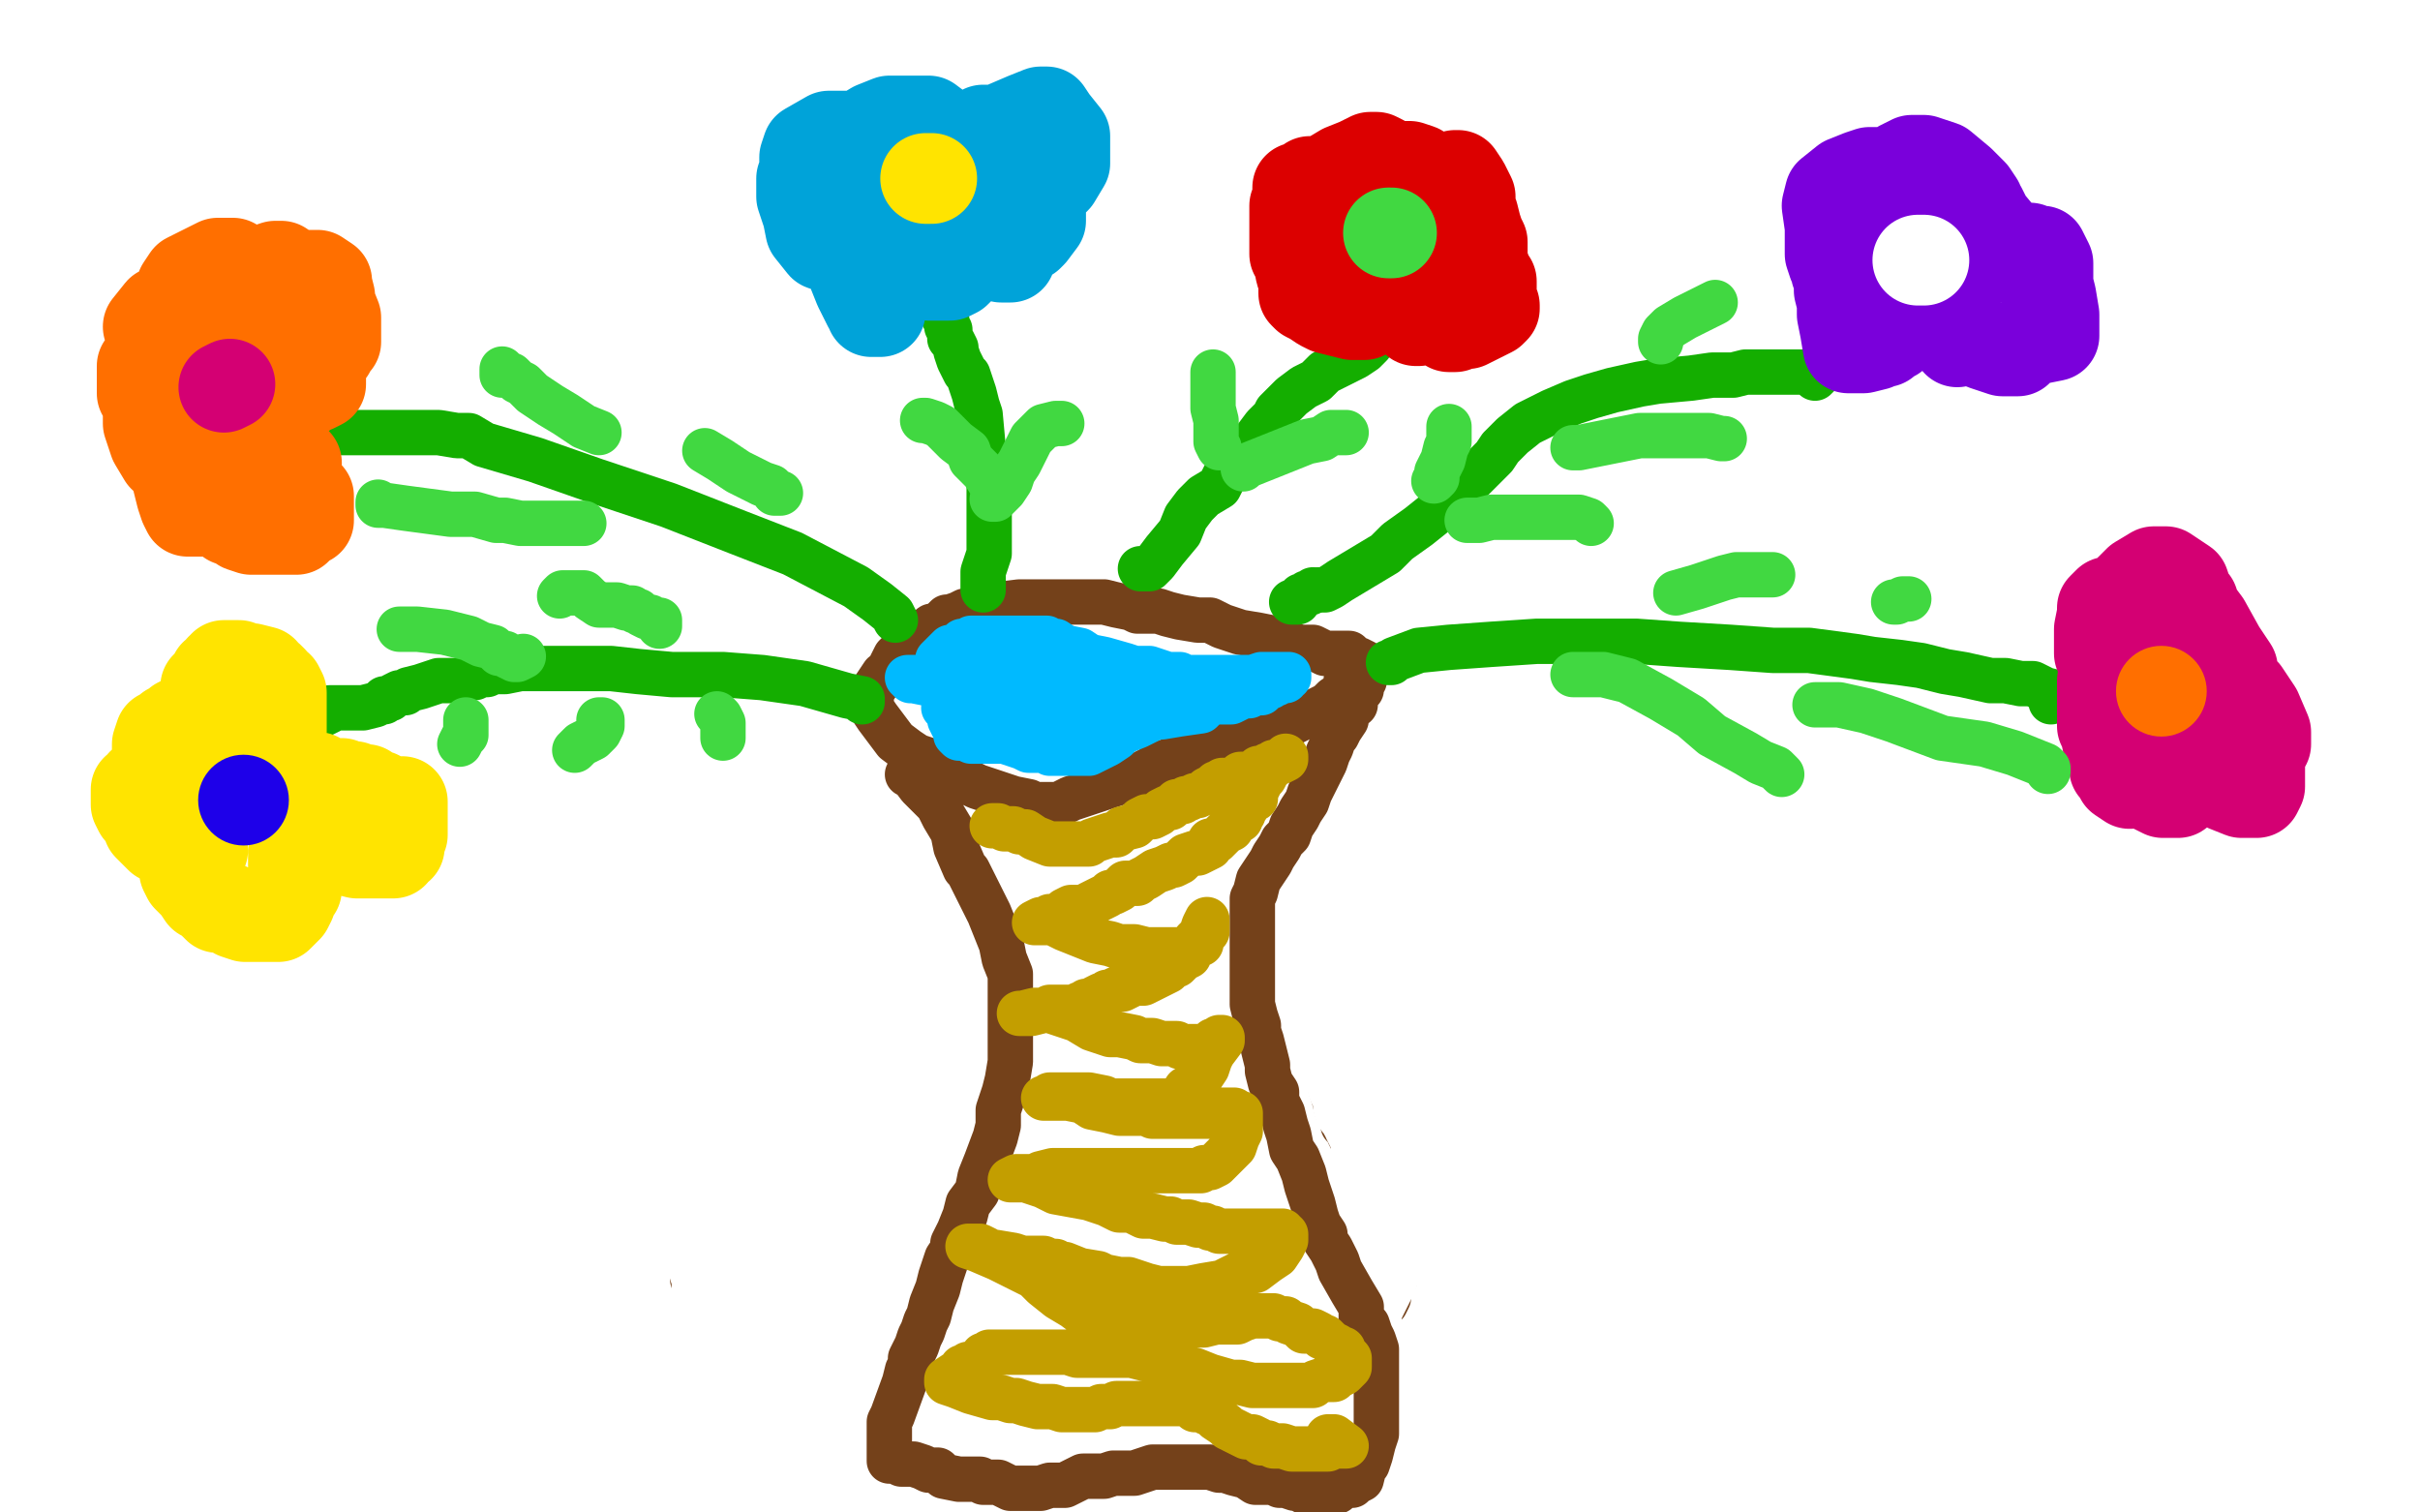
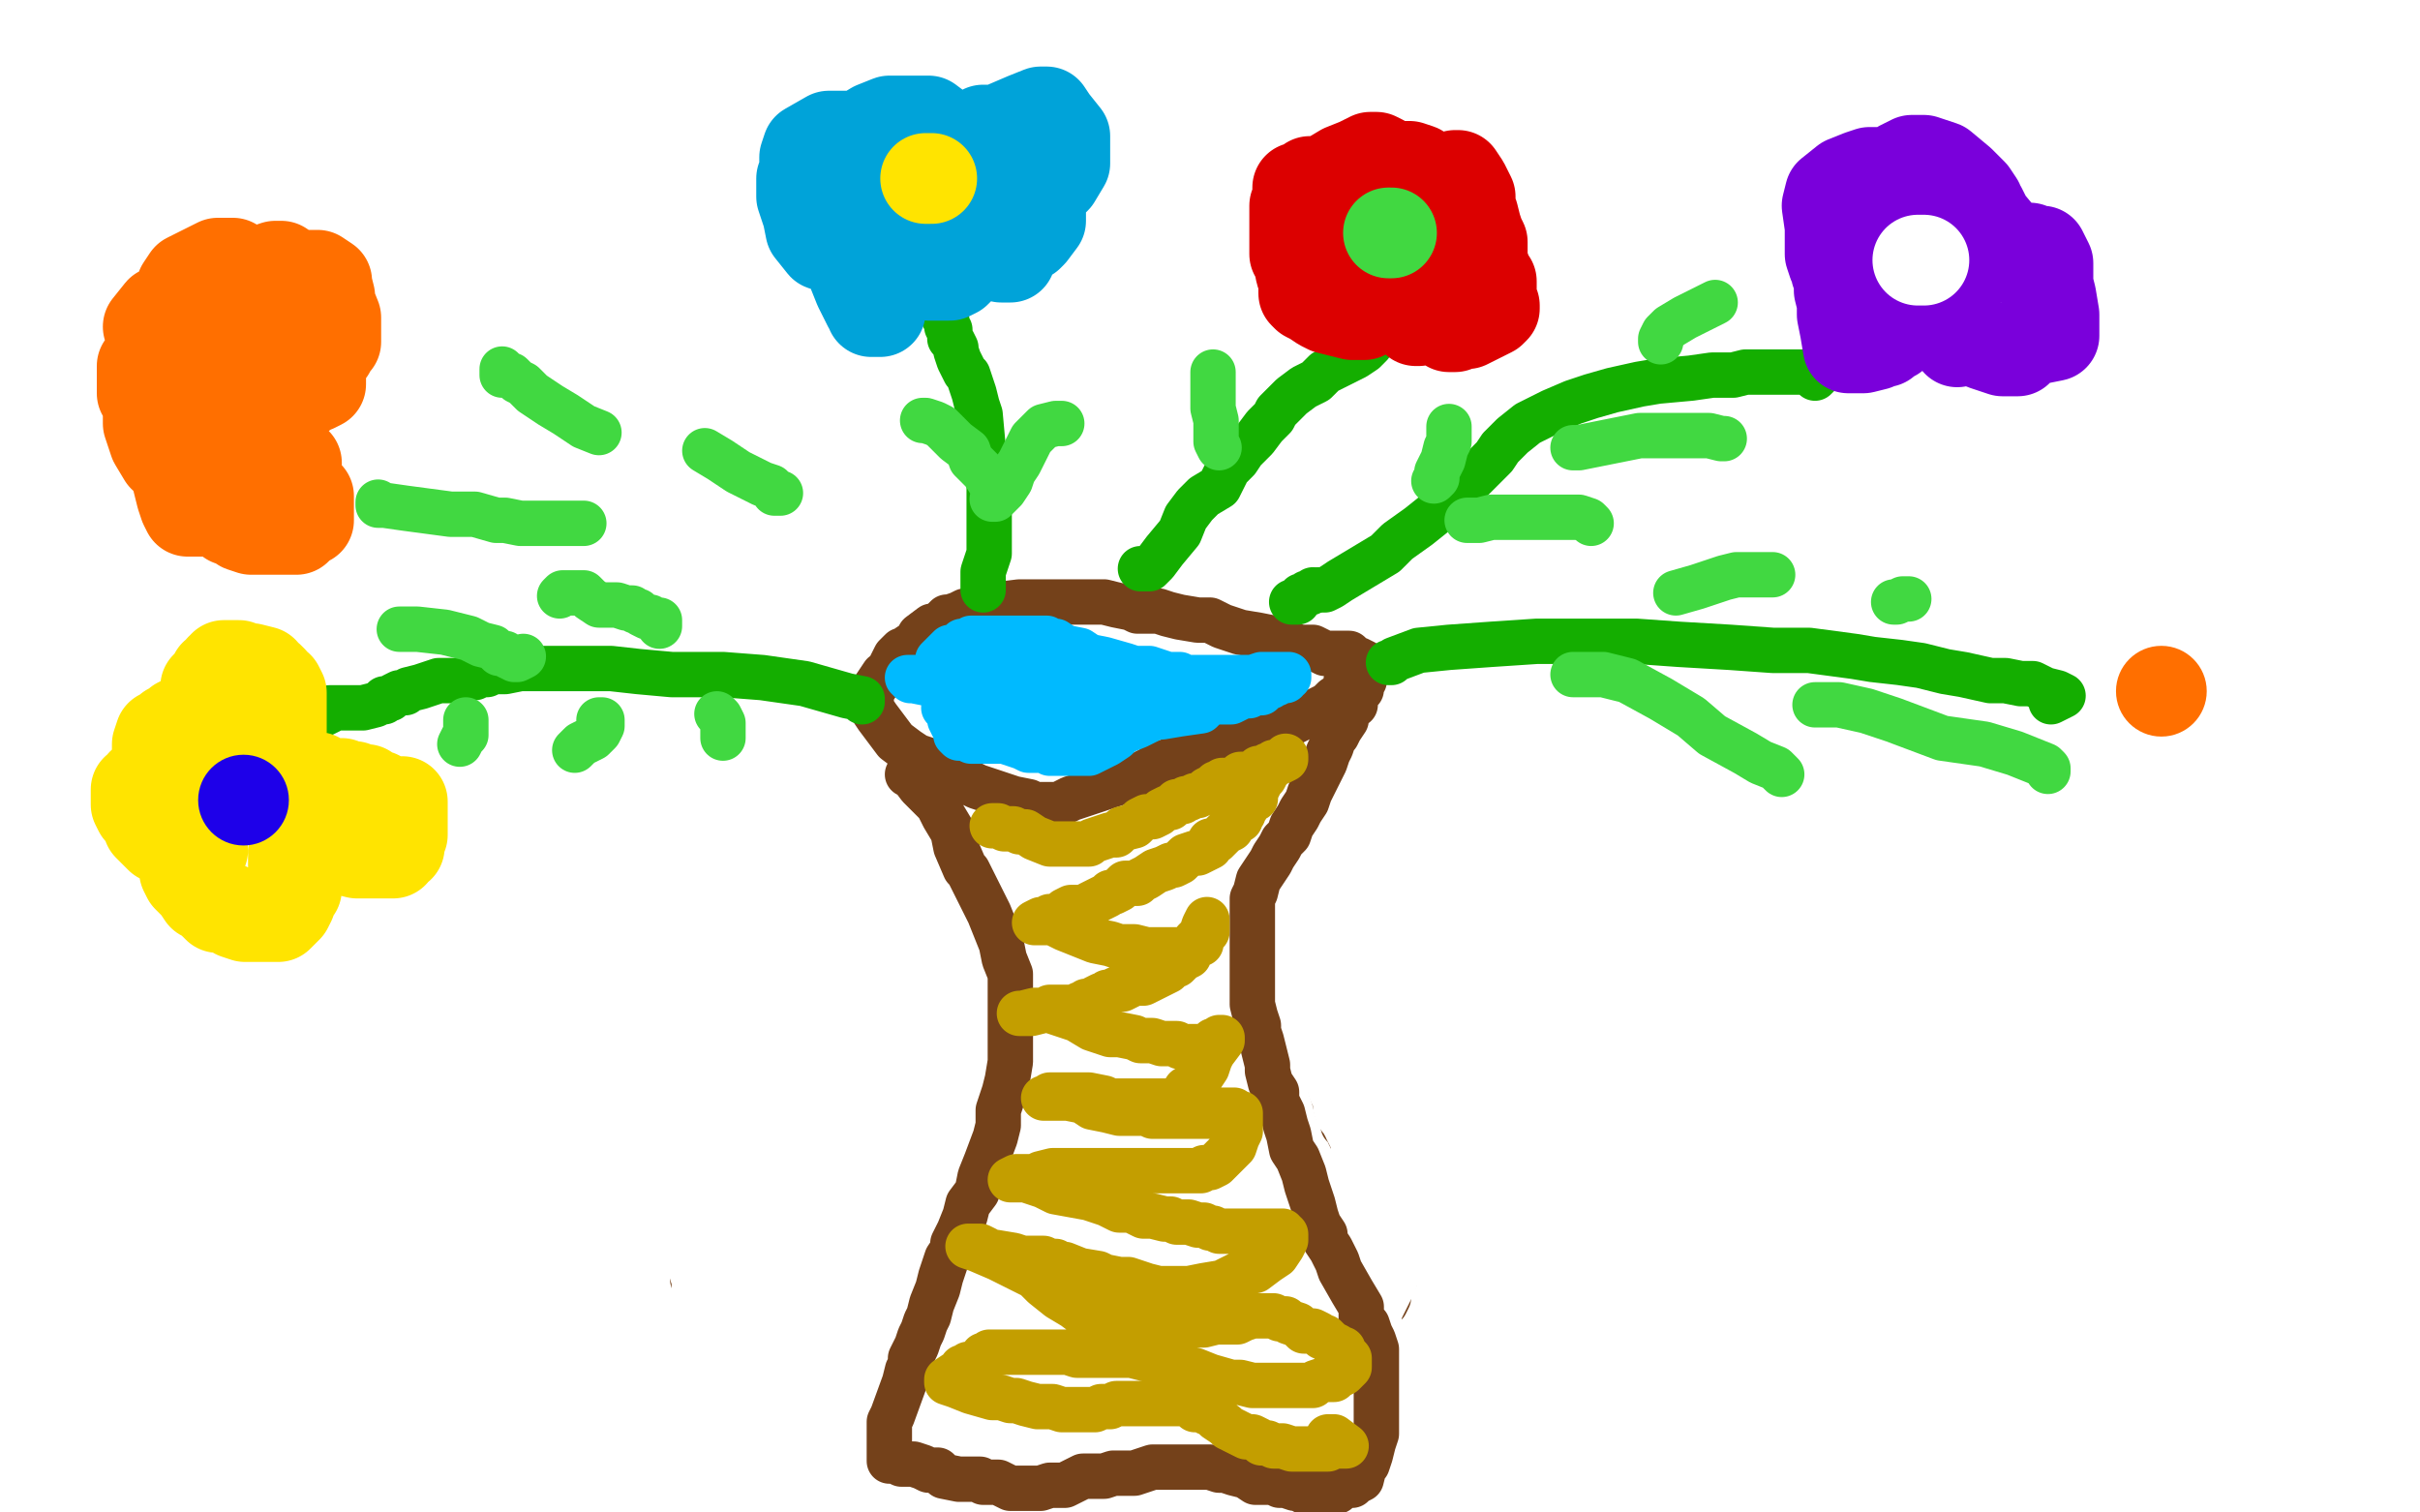
<svg xmlns="http://www.w3.org/2000/svg" width="800" height="500" version="1.1" style="stroke-antialiasing: false">
  <desc>This SVG has been created on https://colorillo.com/</desc>
  <rect x="0" y="0" width="800" height="500" style="fill: rgb(255,255,255); stroke-width:0" />
  <polyline points="265,167 266,167 266,167 268,167 268,167 269,167 269,167 272,167 272,167 275,167 275,167 280,167 280,167 286,167 286,167 295,167 298,167 308,167 314,168 319,169 324,169 327,170 331,171 334,171 337,171 341,171 345,171 353,171 358,171 362,171 366,171 370,171 374,171 380,171 385,171 389,171 393,171 397,170 402,170 404,169 406,169 408,169 409,169 410,169 411,169 412,168 414,167 415,167 416,166 417,166 418,166 418,167 418,168 418,169 419,171 419,172 419,173 419,174 419,175 419,176 419,177 419,178 419,179 419,181 418,181 418,182 418,183 417,184 417,185 416,186 415,187 413,188 412,189 410,190 408,191 406,192 404,194 401,195 400,196 397,197 395,198 392,198 389,200 387,201 386,201 385,201 384,201 383,201 382,201 380,201 379,201 378,201 377,201 376,201 375,201 373,201 369,201 366,201 364,201 363,201 362,201 357,201 354,201 351,201 348,201 343,201 337,201 328,200 321,199 316,198 310,197 303,197 299,197 293,195 289,194 288,194 285,192 284,192 282,190 280,190 279,189 277,188 276,187 274,185 272,184 271,184 270,182 269,181 267,181 265,179 262,177 261,176 260,176 260,177 260,178 260,179 261,180 262,180 262,182 263,182 263,183 264,185 264,186 265,188 266,189 267,191 268,193 269,195 269,198 270,202 272,206 272,210 273,215 274,219 274,224 275,228 275,233 275,235 275,241 275,245 275,248 275,252 275,255 275,263 275,268 275,274 274,280 273,288 271,300 270,306 269,311 268,316 266,320 266,325 265,330 263,335 262,339 261,344 260,348 259,352 257,357 256,361 255,364 254,369 254,374 251,382 249,385 247,389 245,393 244,396 243,398 240,403 239,406 236,408 235,410 233,412 231,413 230,414 230,415 230,416 229,416 229,418 229,421 229,423 231,424 232,427 234,429 234,431 236,433 237,433 237,435 238,436 239,437 240,438 242,439 243,439 245,441 248,443 253,446 257,447 260,448 263,449 267,450 275,453 281,455 286,457 289,459 293,461 296,462 300,464 302,464 304,465 307,466 310,467 315,468 319,468 323,468 326,468 331,468 335,468 340,468 343,468 346,468 352,468 357,468 367,468 376,468 382,468 387,468 392,468 395,467 398,465 401,464 405,464 407,462 409,462 411,462 414,462 416,461 419,459 423,457 427,455 431,451 435,449 436,447 439,446 441,445 442,444 445,444 446,443 449,442 450,440 451,439 454,437 455,435 456,434 457,432 458,431 459,429 459,427 461,423 461,422 461,420 461,419 461,416 461,415 461,413 461,411 461,409 460,407 459,404 458,401 457,399 455,396 455,394 453,390 451,384 449,381 448,379 447,377 446,375 446,374 444,372 444,369 442,367 441,363 440,360 439,354 438,351 437,347 436,342 435,336 432,327 429,320 428,315 426,311 424,307 424,305 422,300 421,295 420,291 420,286 419,282 419,279 419,272 418,268 418,264 417,259 417,254 417,249 417,247 417,243 417,240 416,237 416,235 416,230 416,227 416,225 416,222 416,219 416,217 416,213 416,211 416,208 416,206 416,203 416,199 416,196 416,192 416,189 416,186 416,182 416,180 417,178 417,176 417,175 417,174 417,173" style="fill: none; stroke: #74411a; stroke-width: 15; stroke-linejoin: round; stroke-linecap: round; stroke-antialiasing: false; stroke-antialias: 0; opacity: 1.0" />
  <polyline points="357,190 352,190 352,190 344,191 344,191 336,194 336,194 331,195 331,195 326,195 326,195 325,195 325,195 321,174 320,167 320,165 315,165 300,174 286,179 275,184 271,187 276,181 290,168 299,160 300,158 298,160 290,168 283,176 278,186 278,187 281,183 285,173 293,159 295,157 295,156 289,157 271,165 255,171 240,177 227,180 221,180 218,177 215,154 216,143 219,137 226,156 233,176 237,199 242,219 246,232 249,241 255,238 269,225 284,208 297,194 313,186 315,185 315,193 308,212 293,243 283,254 278,263 276,263 274,246 274,220 274,197 274,184 274,183 273,196 271,213 271,229 271,238 271,242 271,243 271,245 271,256 271,263 271,270 271,283 272,290 272,299 272,309 271,320 269,329 264,339 263,344 260,348 257,351 255,353 251,357 249,358 247,361 245,363 242,365 240,368 238,370 237,372 235,374 233,378 231,384 228,390 228,394 228,395 228,396 228,397 228,400 231,403 233,407 233,408 233,410 235,413 235,415 236,419 237,422 237,427 237,433 236,435 236,436 235,436 234,437 234,438 234,437 237,430 247,404 253,384 259,370 262,361 265,356 266,352 266,351 263,355 258,363 253,371 251,376 250,381 248,388 247,392 247,396 247,401 247,406 247,414 247,422 247,426 247,429 248,431 249,434 250,436 250,438 251,440 251,441 253,442 255,445 257,446 259,447 261,450 265,452 267,454 268,455 269,456 271,457 273,458 275,459 277,460 283,463 287,465 291,466 295,468 298,469 302,471 309,473 313,475 318,476 323,477 330,479 335,481 340,481 343,481 347,481 352,481 357,481 359,480 362,479 365,478 368,478 373,478 378,477 382,477 387,477 391,475 394,475 400,474 404,474 407,472 410,471 413,470 414,470 413,470 409,471 398,472 388,472 376,472 364,472 354,469 342,465 328,458 320,456 317,456 316,456 316,455 318,455 323,455 336,456 345,458 371,462 385,462 402,464 412,464 422,465 430,465 440,466 447,466 456,463 461,462 464,460 467,458 468,457 469,455 471,453 470,452 462,451 448,451 421,451 403,450 396,450 392,450 390,450 393,442 400,430 408,419 426,408 442,397 442,403 439,418 435,431 432,439 430,444 430,445 434,439 439,432 444,425 448,419 448,417 449,417 449,418 448,426 448,431 448,435 447,436 450,429 454,421 454,410 455,404 455,399 456,394 456,390 456,387 456,386 456,385 456,383 455,381 455,378 454,374 452,370 452,369 451,368 450,366 449,365 449,363 448,360 447,358 447,356 446,355 446,353 444,349 443,346 443,344 441,342 441,341 440,339 440,336 438,332 437,328 437,324 435,320 435,316 434,309 433,307 432,303 432,299 431,298 431,293 431,290 431,286 430,282 430,279 430,276 430,272 430,269 430,264 429,261 429,257 428,250 428,244 427,240 427,235 426,230 424,224 424,220 424,216 423,210 422,204 421,199 421,190 421,185 421,182 421,179 421,176 420,174 420,171 420,169 420,167 420,166 420,165 420,164 420,163 411,161 401,161 391,162 382,162 373,163 362,163 352,163 340,160 334,159 328,156 326,156 324,156 323,156 322,156 321,156 321,158 321,159 326,160 341,165 390,177 404,183 411,184 413,185 403,193 388,199 367,206 339,214 325,216 317,216 316,217 328,214 345,207 362,202 377,199 379,199 380,199 381,200 381,202 381,205 382,212 382,219 381,230 377,243 373,257 371,276 371,281 371,283 372,283 376,282 390,271 402,259 407,247 409,241 409,239 409,238 408,246 404,260 402,276 397,291 396,294 396,296 396,292 401,267 407,250 410,237 415,223 416,216 417,215 413,233 411,258 409,281 406,302 403,318 402,338 402,348 402,354 402,359 402,360 403,361 407,353 414,333 419,318 421,303 425,292 426,287 426,284 427,283 427,284 425,291 423,302 415,315 409,319 405,321 392,318" style="fill: none; stroke: #ffffff; stroke-width: 30; stroke-linejoin: round; stroke-linecap: round; stroke-antialiasing: false; stroke-antialias: 0; opacity: 1.0" />
  <polyline points="300,256 301,256 301,256 304,260 304,260 308,264 308,264 310,266 310,266 312,270 312,270 315,275 315,275 316,280 316,280 319,287 320,288 322,292 324,296 327,302 329,307 331,312 332,317 334,322 334,326 334,333 334,337 334,343 334,347 334,351 333,357 332,361 331,364 330,367 330,372 329,376 326,384 324,389 323,394 320,398 319,402 317,407 315,411 315,413 313,416 312,419 311,422 310,426 308,431 307,435 306,437 305,440 304,442 303,445 302,447 301,449 301,452 300,453 299,457 295,468 294,470 294,472 294,474 294,475 294,477 294,478 294,480 294,483 295,483 296,483 298,484 300,484 302,484 305,485 307,486 308,486 310,486 312,488 317,489 319,489 321,489 322,489 324,489 325,490 328,490 330,490 334,492 336,492 340,492 344,492 347,491 352,491 354,490 356,489 358,488 361,488 365,488 368,487 371,487 375,487 381,485 384,485 387,485 389,485 393,485 395,485 399,485 400,485 403,486 405,486 408,487 412,488 415,490 418,490 421,490 423,491 425,491 428,492 430,492 431,493 433,493 434,493 436,493 439,493 440,493 442,493 443,492 445,491 447,491 448,490 450,489 451,485 452,484 453,481 454,477 455,474 455,467 455,465 455,462 455,458 455,454 455,452 455,451 455,449 455,446 454,443 453,441 452,438 450,436 450,432 447,427 443,420 442,417 440,413 438,410 438,408 436,405 435,402 434,398 433,395 432,392 431,388 429,383 427,380 426,375 425,372 424,368 422,364 422,361 420,358 419,354 419,352 418,348 417,344 416,341 416,339 415,336 414,332 414,327 414,322 414,316 414,312 414,307 414,303 414,297 415,295 416,291 418,288 420,285 421,283 423,280 424,278 426,276 427,273 429,270 430,268 432,265 433,262 434,260 435,258 436,256 438,252 439,249 440,247 441,244 442,243 443,241 445,238 445,237 446,235 446,234 448,233 448,230 449,228 450,228 450,226 451,225 451,224 451,222 451,220 451,219 449,218 448,218 446,216 444,216 443,216 440,216 438,216 434,214 430,214 426,213 421,211 416,210 410,209 404,207 400,205 396,205 390,204 386,203 383,202 376,202 374,201 369,200 365,199 361,199 356,199 353,199 349,199 346,199 341,199 337,199 329,200 325,201 322,202 319,202 317,203 314,204 313,204 312,205 311,206 310,207 308,207 304,210 303,212 300,214 299,215 298,215 296,217 295,219 294,221 294,222 292,223 290,226 288,229 288,231 288,232 288,233 288,234 290,237 293,241 296,245 300,248 303,250 306,251 313,256 319,258 323,260 329,262 335,264 340,265 342,266 345,266 347,266 350,266 354,264 360,262 363,261 366,260 369,259 372,258 375,257 381,254 382,253 385,252 388,251 392,249 395,248 397,247 400,247 402,246 404,245 407,245 411,244 413,243 415,242 418,242 420,241 423,240 425,239 427,239 429,238 430,237 432,236 434,236 435,235 437,234 439,233 441,231 444,229 445,228 445,226 446,226 446,225 445,225" style="fill: none; stroke: #74411a; stroke-width: 15; stroke-linejoin: round; stroke-linecap: round; stroke-antialiasing: false; stroke-antialias: 0; opacity: 1.0" />
-   <polyline points="296,205 295,203 295,203 290,199 290,199 283,194 283,194 262,183 262,183 244,176 244,176 221,167 221,167 197,159 197,159 177,152 160,147 155,144 151,144 145,143 138,143 133,143 127,143 123,143 119,143 114,143 111,143 107,143 106,143 104,143 103,140" style="fill: none; stroke: #14ae00; stroke-width: 15; stroke-linejoin: round; stroke-linecap: round; stroke-antialiasing: false; stroke-antialias: 0; opacity: 1.0" />
  <polyline points="325,195 325,193 325,193 325,189 325,189 327,183 327,183 327,173 327,173 327,166 327,166 327,160 327,160 327,153 325,148 324,137 323,134 322,130 321,127 320,124 319,123 317,119 316,116 316,115 315,113 314,112 314,109 313,108 313,107 313,106 312,105 312,104 312,103 312,102" style="fill: none; stroke: #14ae00; stroke-width: 15; stroke-linejoin: round; stroke-linecap: round; stroke-antialiasing: false; stroke-antialias: 0; opacity: 1.0" />
  <polyline points="377,188 380,188 380,188 382,186 382,186 385,182 385,182 390,176 390,176 392,171 392,171 395,167 395,167 398,164 398,164 403,161 406,155 409,152 411,149 413,147 415,145 418,141 421,138 422,136 425,133 427,131 431,128 435,126 438,123 442,121 444,120 448,118 451,116 453,114" style="fill: none; stroke: #14ae00; stroke-width: 15; stroke-linejoin: round; stroke-linecap: round; stroke-antialiasing: false; stroke-antialias: 0; opacity: 1.0" />
  <polyline points="436,195 438,195 438,195 440,194 440,194 443,192 443,192 448,189 448,189 458,183 458,183 462,179 462,179 469,174 474,170 478,166 483,162 485,160 487,158 489,156 492,153 494,151 496,148 500,144 505,140 513,136 520,133 526,131 533,129 542,127 548,126 559,125 566,124 573,124 577,123 584,123 591,123 599,123 600,123 601,123 601,124 600,125" style="fill: none; stroke: #14ae00; stroke-width: 15; stroke-linejoin: round; stroke-linecap: round; stroke-antialiasing: false; stroke-antialias: 0; opacity: 1.0" />
  <polyline points="285,232 285,231 285,231 280,230 280,230 273,228 273,228 266,226 266,226 259,225 259,225 252,224 252,224 239,223 239,223 232,223 222,223 211,222 202,221 193,221 186,221 182,221 179,221 177,221 172,221 167,222 163,222 161,223 159,223 157,224 155,224 151,225 148,225 145,225 142,226 139,227 135,228 134,229 132,229 130,230 129,231 128,231 127,231 127,232 126,232 124,233 120,234 117,234 113,234 110,234 109,234 109,235 107,236 106,236 104,237 103,238 102,238 100,238 100,239" style="fill: none; stroke: #14ae00; stroke-width: 15; stroke-linejoin: round; stroke-linecap: round; stroke-antialiasing: false; stroke-antialias: 0; opacity: 1.0" />
  <polyline points="459,219 460,219 460,219 461,218 461,218 469,215 469,215 479,214 479,214 493,213 493,213 508,212 508,212 522,212 541,212 555,213 572,214 586,215 598,215 613,217 619,218 628,219 635,220 643,222 649,223 658,225 663,225 668,226 672,226 676,228 680,229 682,230 678,232" style="fill: none; stroke: #14ae00; stroke-width: 15; stroke-linejoin: round; stroke-linecap: round; stroke-antialiasing: false; stroke-antialias: 0; opacity: 1.0" />
  <polyline points="434,195 433,196 433,196 432,196 432,196 431,197 430,197 429,198 429,199 427,199" style="fill: none; stroke: #14ae00; stroke-width: 15; stroke-linejoin: round; stroke-linecap: round; stroke-antialiasing: false; stroke-antialias: 0; opacity: 1.0" />
  <polyline points="93,242 93,240 93,240 93,239 93,239 93,236 93,236 93,234 93,234 93,233 93,233 93,231 93,231 93,229 92,227 91,227 90,225 89,224 87,223 87,222 83,221 82,221 80,221 79,221 79,220 78,220 77,220 75,220 74,220 74,221 73,221 73,222 72,223 71,223 71,224 69,226 68,227 68,228 68,229 68,230 68,231 70,233 71,234 72,235 73,235 74,236 74,237 73,237 71,237 70,237 67,237 65,237 65,238 63,238 62,238 61,238 59,239 59,240 58,240 56,241 55,242 54,243 53,243 52,246 52,247 52,248 52,249 52,250 53,252 53,253 54,254 55,255 57,256 56,256 54,257 53,257 52,258 51,258 50,258 48,259 47,259 47,260 45,261 45,262 45,263 45,264 45,265 45,266 46,268 48,270 49,273 52,276 53,277 55,278 56,279 57,280 58,280 61,281 62,282 63,282 64,282 65,282 66,282 67,281 67,280 65,280 63,280 63,281 62,281 62,282 61,283 61,284 61,285 61,286 61,288 62,290 63,291 64,292 65,293 67,296 69,297 70,298 72,300 75,300 78,302 81,303 83,303 84,303 87,303 89,303 92,303 95,300 96,298 97,295 98,294 98,292 98,290 98,289 98,287 98,286 97,286 97,284 97,283 97,282 100,282 105,281 111,281 114,281 118,282 120,282 124,282 127,282 128,282 130,282 130,280 132,280 132,279 132,277 133,276 133,274 133,273 133,271 133,269 133,268 133,266 133,265 132,265 128,265 127,264 126,264 125,263 123,263 121,261 120,261 119,261 117,260 115,260 113,259 112,259 111,259 109,259 107,259 106,258 105,257 104,257 103,257 99,256 95,258 89,260 86,263 84,264 83,264 83,262 80,262" style="fill: none; stroke: #ffe400; stroke-width: 30; stroke-linejoin: round; stroke-linecap: round; stroke-antialiasing: false; stroke-antialias: 0; opacity: 1.0" />
  <circle cx="80.5" cy="264.5" r="15" style="fill: #1e00e9; stroke-antialiasing: false; stroke-antialias: 0; opacity: 1.0" />
  <polyline points="98,153 98,155 98,155 98,156 98,156 98,157 98,157 98,159 98,159 100,162 100,162 101,163 102,164 102,165 102,167 102,168 102,172 100,173 98,175 96,175 94,175 91,175 87,175 83,175 80,174 78,172 76,172 75,171 75,170 75,169 75,168 71,169 68,169 64,169 63,169 62,169 61,167 60,164 58,156 57,153 56,151 55,151 54,151 51,146 50,143 49,140 49,138 49,136 49,133 47,130 47,126 47,123 47,121 49,118 50,117 51,117 51,115 50,113 50,111 49,108 53,103 57,101 58,101 59,101 59,99 60,95 62,92 68,89 72,87 74,87 76,87 77,87 79,89 80,90 80,92 85,90 91,88 93,88 96,90 96,91 96,93 102,91 103,91 104,91 105,91 108,93 108,94 109,98 109,100 111,105 111,109 111,112 111,113 110,114 109,116 107,117 107,119 106,121 106,123 106,126 106,127 104,128 103,128 99,131 97,132 96,133 95,133 94,133 93,129 92,125 91,123 87,123 83,126 82,128 82,127 82,119 82,113 82,109 80,109 78,113 76,118 75,120 74,124 73,126 72,128 72,129 73,130 74,133 76,135 78,139 79,140 80,142 80,143 81,145 82,146 82,147 82,148 83,148 83,149 83,150 83,148" style="fill: none; stroke: #ff6f00; stroke-width: 30; stroke-linejoin: round; stroke-linecap: round; stroke-antialiasing: false; stroke-antialias: 0; opacity: 1.0" />
-   <polyline points="74,128 76,127 76,127" style="fill: none; stroke: #d40073; stroke-width: 30; stroke-linejoin: round; stroke-linecap: round; stroke-antialiasing: false; stroke-antialias: 0; opacity: 1.0" />
  <polyline points="291,101 291,102 291,102 291,103 291,103 289,103 289,103 288,103 288,102 287,101 286,99 284,95 282,90 280,85 280,84 279,82 279,81 276,82 275,82 272,81 268,76 267,71 265,65 265,62 265,59 266,58 266,56 266,55 266,52 267,49 274,45 276,45 278,45 280,45 282,45 283,46 284,46 284,45 289,42 294,40 300,40 307,40 315,46 317,47 318,48 318,49 319,48 321,45 325,43 328,43 330,43 331,43 331,45 332,42 339,39 344,37 346,37 348,40 352,45 352,50 352,54 349,59 346,62 344,62 344,63 344,66 344,70 344,73 341,77 340,78 338,78 336,79 335,80 334,80 334,82 334,84 334,85 333,85 331,85 325,82 317,78 310,75 308,72 307,72 307,73 305,75 304,77 303,78 302,78 300,78 295,76 291,71 288,67 288,66 287,64 286,60 285,58 288,62 297,83 299,84 299,86 300,86 301,87 302,88 303,89 304,89 306,90 307,91 308,91 310,91 311,91 313,91 314,91 316,90 317,89 318,84 319,80 319,77 319,75 319,73 319,72 319,71 318,69 317,68 316,66 316,64 316,63 316,62 317,65 317,66 316,66 315,65 314,65 312,65 310,65 309,65 308,64 308,63" style="fill: none; stroke: #00a3d9; stroke-width: 30; stroke-linejoin: round; stroke-linecap: round; stroke-antialiasing: false; stroke-antialias: 0; opacity: 1.0" />
  <polyline points="306,59 307,59 307,59 308,59 308,59" style="fill: none; stroke: #ffe400; stroke-width: 30; stroke-linejoin: round; stroke-linecap: round; stroke-antialiasing: false; stroke-antialias: 0; opacity: 1.0" />
  <polyline points="451,104 449,104 449,104 447,104 447,104 443,103 443,103 439,102 439,102 437,101 437,101 434,99 434,99 432,98 432,98 431,97 431,95 431,93 430,90 429,85 428,84 428,83 428,81 428,76 428,74 428,71 428,70 428,68 429,68 429,66 429,63 429,62 430,62 432,61 433,60 435,60 436,60 437,60 439,59 444,56 449,54 453,52 455,52 457,53 459,55 459,56 460,56 461,56 464,55 466,55 469,56 470,58 472,60 476,60 480,59 481,58 482,58 484,61 486,65 486,68 486,69 487,71 488,75 489,78 490,80 490,82 490,83 490,84 489,85 490,87 491,89 492,92 493,93 493,95 493,96 493,97 493,98 493,100 494,101 494,102 493,103 489,105 485,107 482,107 481,108 479,108 477,106 475,103 473,100 472,98 471,97 470,97 468,97 466,97 465,97 464,96 463,94 462,93 462,91 462,87 462,85 462,83 462,82 460,82 460,81 458,76 458,73 456,73 455,73 454,74 451,77 450,78 450,79 450,80 452,81 453,83 456,84 457,85 458,86 459,88 460,89 461,91 463,93 464,94 465,96 466,96 466,97 466,98 466,99 466,100 467,100 467,101 467,102 467,103 468,104 468,106 469,106 468,105" style="fill: none; stroke: #dc0000; stroke-width: 30; stroke-linejoin: round; stroke-linecap: round; stroke-antialiasing: false; stroke-antialias: 0; opacity: 1.0" />
  <polyline points="459,77 460,77 460,77" style="fill: none; stroke: #41d841; stroke-width: 30; stroke-linejoin: round; stroke-linecap: round; stroke-antialiasing: false; stroke-antialias: 0; opacity: 1.0" />
  <polyline points="626,111 624,112 624,112 623,113 623,113 622,113 622,113 620,114 620,114 616,115 616,115 613,115 613,115 611,115 611,115 610,109 609,104 609,100 608,96 608,92 607,90 607,89 606,87 605,84 605,82 605,81 605,80 605,79 605,76 605,75 604,68 605,64 610,60 615,58 618,57 620,57 623,57 624,57 625,57 628,55 632,53 636,53 642,55 648,60 652,64 654,67 654,69 655,69 657,73 662,79 663,83 663,85 664,84 669,83 671,82 673,83 675,83 676,85 677,87 677,88 677,89 677,90 677,91 677,92 677,94 678,98 679,104 679,108 679,109 679,110 679,111 674,112 669,113 667,114 667,115 667,116 666,116 665,116 662,116 656,114 652,112 650,112 649,112 648,112 647,112 647,113 647,112 645,105 645,99 645,93 646,89 647,88 647,87 646,83 646,81 645,80 642,80 640,82 638,82 637,81 636,79 636,78 633,79 630,82 630,84 629,85 629,86 629,87 629,89 629,90" style="fill: none; stroke: #7a00db; stroke-width: 30; stroke-linejoin: round; stroke-linecap: round; stroke-antialiasing: false; stroke-antialias: 0; opacity: 1.0" />
  <polyline points="634,86 635,86 635,86 636,86 636,86" style="fill: none; stroke: #ffffff; stroke-width: 30; stroke-linejoin: round; stroke-linecap: round; stroke-antialiasing: false; stroke-antialias: 0; opacity: 1.0" />
-   <polyline points="694,216 694,214 694,214 694,210 694,210 694,208 694,208 695,203 695,203 695,201 695,201 697,199 697,199 698,199 700,199 701,199 701,200 703,196 707,192 712,189 716,189 722,193 723,196 724,198 725,199 726,202 729,206 734,215 738,221 738,224 738,225 738,226 739,226 742,229 746,235 749,242 749,245 749,246 748,246 747,246 747,247 747,254 747,260 746,262 741,262 736,260 728,255 722,248 721,248 723,249 724,250 725,252 725,253 724,253 722,253 718,252 719,255 720,258 720,261 720,262 719,262 715,262 709,259 703,255 702,255 702,254 703,256 704,259 701,257 700,255 699,254 699,253 697,247 696,242 695,240 695,236 695,231 695,227 695,225 696,225 697,224 699,223 703,219 705,216 707,213 708,212 710,212 711,212 713,214 715,218 719,224 720,229 722,232 723,234 723,235 722,235 721,235" style="fill: none; stroke: #d40073; stroke-width: 30; stroke-linejoin: round; stroke-linecap: round; stroke-antialiasing: false; stroke-antialias: 0; opacity: 1.0" />
  <circle cx="714.5" cy="228.5" r="15" style="fill: #ff6f00; stroke-antialiasing: false; stroke-antialias: 0; opacity: 1.0" />
  <polyline points="132,208 135,208 135,208 138,208 138,208 147,209 147,209 155,211 155,211 159,213 159,213 163,214 163,214 165,216 167,216 168,217 170,218 171,218 173,217" style="fill: none; stroke: #41d841; stroke-width: 15; stroke-linejoin: round; stroke-linecap: round; stroke-antialiasing: false; stroke-antialias: 0; opacity: 1.0" />
  <polyline points="185,197 186,196 186,196 189,196 189,196 191,196 191,196 193,196 193,196 195,198 195,198 198,200 198,200 199,200 201,200 204,200 207,201 208,201 209,201 210,202 211,202 212,203 214,204 215,204 216,205 218,205 218,206 218,207" style="fill: none; stroke: #41d841; stroke-width: 15; stroke-linejoin: round; stroke-linecap: round; stroke-antialiasing: false; stroke-antialias: 0; opacity: 1.0" />
  <polyline points="154,238 154,240 154,240 154,241 154,241 154,243 154,243 153,244 153,244 152,246 152,246" style="fill: none; stroke: #41d841; stroke-width: 15; stroke-linejoin: round; stroke-linecap: round; stroke-antialiasing: false; stroke-antialias: 0; opacity: 1.0" />
  <polyline points="198,238 199,238 199,238 199,240 199,240 198,242 198,242 196,244 196,244 192,246 190,248" style="fill: none; stroke: #41d841; stroke-width: 15; stroke-linejoin: round; stroke-linecap: round; stroke-antialiasing: false; stroke-antialias: 0; opacity: 1.0" />
  <polyline points="237,236 238,237 238,237 239,239 239,239 239,241 239,241 239,242 239,242 239,243 239,243 239,244 239,244" style="fill: none; stroke: #41d841; stroke-width: 15; stroke-linejoin: round; stroke-linecap: round; stroke-antialiasing: false; stroke-antialias: 0; opacity: 1.0" />
  <polyline points="166,122 166,124 166,124 169,124 169,124 171,126 171,126 173,127 173,127 176,130 176,130 182,134 182,134 187,137 187,137 193,141 198,143" style="fill: none; stroke: #41d841; stroke-width: 15; stroke-linejoin: round; stroke-linecap: round; stroke-antialiasing: false; stroke-antialias: 0; opacity: 1.0" />
  <polyline points="233,149 238,152 238,152 244,156 244,156 252,160 252,160 255,161 255,161 256,163 256,163 257,163 257,163 258,163" style="fill: none; stroke: #41d841; stroke-width: 15; stroke-linejoin: round; stroke-linecap: round; stroke-antialiasing: false; stroke-antialias: 0; opacity: 1.0" />
  <polyline points="193,173 192,173 192,173 190,173 190,173 186,173 186,173 182,173 182,173 172,173 172,173 167,172 167,172 164,172 164,172 157,170 149,170 134,168 127,167 125,167 125,166" style="fill: none; stroke: #41d841; stroke-width: 15; stroke-linejoin: round; stroke-linecap: round; stroke-antialiasing: false; stroke-antialias: 0; opacity: 1.0" />
  <polyline points="305,139 306,139 306,139 309,140 309,140 311,141 311,141 313,143 313,143 314,144 314,144 316,146 316,146 320,149 321,152 325,156 327,159 328,159" style="fill: none; stroke: #41d841; stroke-width: 15; stroke-linejoin: round; stroke-linecap: round; stroke-antialiasing: false; stroke-antialias: 0; opacity: 1.0" />
  <polyline points="351,140 349,140 349,140 345,141 345,141 341,145 341,145 337,153 337,153 335,156 335,156 334,159 334,159 332,162 332,162 330,164 329,165 328,165" style="fill: none; stroke: #41d841; stroke-width: 15; stroke-linejoin: round; stroke-linecap: round; stroke-antialiasing: false; stroke-antialias: 0; opacity: 1.0" />
  <polyline points="401,123 401,124 401,124 401,125 401,125 401,128 401,128 401,129 401,129 401,132 401,132 401,135 401,135 402,139 402,139 402,143 402,146 403,148" style="fill: none; stroke: #41d841; stroke-width: 15; stroke-linejoin: round; stroke-linecap: round; stroke-antialiasing: false; stroke-antialias: 0; opacity: 1.0" />
-   <polyline points="411,155 412,154 412,154 417,152 417,152 422,150 422,150 432,146 432,146 437,145 437,145 440,143 440,143 443,143 443,143 445,143" style="fill: none; stroke: #41d841; stroke-width: 15; stroke-linejoin: round; stroke-linecap: round; stroke-antialiasing: false; stroke-antialias: 0; opacity: 1.0" />
  <polyline points="479,141 479,142 479,142 479,143 479,143 479,144 479,144 479,146 479,146 478,148 478,148 477,152 477,152 475,156 475,156 475,158 474,159" style="fill: none; stroke: #41d841; stroke-width: 15; stroke-linejoin: round; stroke-linecap: round; stroke-antialiasing: false; stroke-antialias: 0; opacity: 1.0" />
  <polyline points="549,113 549,112 549,112 550,110 550,110 552,108 552,108 557,105 557,105 567,100 567,100" style="fill: none; stroke: #41d841; stroke-width: 15; stroke-linejoin: round; stroke-linecap: round; stroke-antialiasing: false; stroke-antialias: 0; opacity: 1.0" />
  <polyline points="520,148 522,148 522,148 537,145 537,145 542,144 542,144 553,144 553,144 559,144 559,144 565,144 565,144 569,145 569,145 570,145" style="fill: none; stroke: #41d841; stroke-width: 15; stroke-linejoin: round; stroke-linecap: round; stroke-antialiasing: false; stroke-antialias: 0; opacity: 1.0" />
  <polyline points="485,172 489,172 489,172 493,171 493,171 500,171 500,171 513,171 513,171 522,171 522,171 525,172 525,172 526,173" style="fill: none; stroke: #41d841; stroke-width: 15; stroke-linejoin: round; stroke-linecap: round; stroke-antialiasing: false; stroke-antialias: 0; opacity: 1.0" />
  <polyline points="554,196 561,194 561,194 570,191 570,191 574,190 574,190 579,190 579,190 582,190 582,190 584,190 584,190 586,190 586,190" style="fill: none; stroke: #41d841; stroke-width: 15; stroke-linejoin: round; stroke-linecap: round; stroke-antialiasing: false; stroke-antialias: 0; opacity: 1.0" />
  <polyline points="626,199 627,199 627,199 629,198 629,198 631,198 631,198" style="fill: none; stroke: #41d841; stroke-width: 15; stroke-linejoin: round; stroke-linecap: round; stroke-antialiasing: false; stroke-antialias: 0; opacity: 1.0" />
  <polyline points="520,223 524,223 524,223 530,223 530,223 538,225 538,225 549,231 549,231 559,237 559,237 566,243 566,243 577,249 577,249 582,252 587,254 589,256" style="fill: none; stroke: #41d841; stroke-width: 15; stroke-linejoin: round; stroke-linecap: round; stroke-antialiasing: false; stroke-antialias: 0; opacity: 1.0" />
  <polyline points="600,233 603,233 603,233 608,233 608,233 617,235 617,235 626,238 626,238 634,241 634,241 642,244 642,244 656,246 656,246 666,249 676,253 677,254 677,255" style="fill: none; stroke: #41d841; stroke-width: 15; stroke-linejoin: round; stroke-linecap: round; stroke-antialiasing: false; stroke-antialias: 0; opacity: 1.0" />
  <polyline points="328,273 329,273 329,273 330,273 330,273 332,274 332,274 335,274 335,274 337,275 337,275 339,275 339,275 342,277 342,277 347,279 350,279 351,279 352,279 353,279 356,279 357,279 359,279 360,279 361,278 364,277 367,276 368,276 369,276 370,275 371,274 375,273 376,272 377,271 379,270 381,270 383,269 384,268 386,267 387,267 388,266 389,265 390,265 391,265 392,264 393,264 395,263 396,263 398,262 399,261 401,260 402,259 404,259 404,258 405,258 407,258 408,258 410,256 412,256 413,256 415,255 416,254 418,254 419,253 420,253 421,252 422,252 423,252 425,251 425,250 424,251 422,252 421,253 420,254 419,255 418,257 417,258 416,260 415,262 415,263 415,264 413,265 412,267 411,267 411,269 410,270 410,271 408,272 407,274 405,275 404,276 403,277 402,278 400,278 400,280 398,281 396,282 395,282 392,283 390,285 388,286 387,286 385,287 382,288 379,290 377,291 376,292 374,292 372,292 371,293 370,294 368,295 367,295 366,296 364,297 362,298 360,299 358,300 356,300 354,300 352,301 351,302 349,303 347,303 346,304 345,304 344,304 342,305 343,305 344,305 345,305 348,305 352,307 362,311 367,312 370,313 372,313 375,313 379,314 382,314 383,314 385,314 386,314 387,314 389,314 390,314 392,314 393,313 394,313 395,313 396,312 397,312 397,311 397,310 398,309 399,308 399,307 399,305 399,304 398,306 397,309 395,311 394,313 393,314 393,316 391,317 390,318 389,319 388,319 387,320 386,321 382,323 380,324 378,325 375,325 373,326 371,327 369,327 367,328 366,328 365,329 364,329 362,330 361,331 359,331 359,332 358,332 357,332 355,333 353,333 351,333 350,333 348,333 347,333 346,334 342,334 338,335 337,335 339,335 341,335 345,334 347,334 353,336 356,337 361,340 364,341 367,342 370,342 375,343 377,344 379,344 381,344 384,345 386,345 389,345 390,346 392,346 393,346 394,346 396,346 397,346 398,346 399,346 400,346 400,345 401,344 402,344 403,344 403,343 404,343 404,344 401,348 400,350 399,353 397,356 394,359 392,360 391,362 389,363 387,364 385,364 383,364 381,364 377,364 375,364 374,364 372,364 369,364 367,364 365,363 360,362 357,362 352,362 351,362 350,362 348,362 347,362 346,363 345,363 346,363 353,363 358,364 361,366 366,367 370,368 376,368 379,368 381,369 383,369 386,369 389,369 391,369 392,369 394,369 396,369 397,369 398,369 400,369 401,369 402,368 403,368 404,368 404,367 405,367 406,367 407,367 408,367 409,368 410,368 410,369 410,370 410,371 410,372 410,374 409,376 408,379 405,382 403,384 402,385 400,386 398,386 397,387 394,387 391,387 389,387 387,387 386,387 382,387 379,387 374,387 369,387 367,387 362,387 358,387 357,387 354,387 351,387 350,387 348,387 344,388 342,389 339,389 337,389 336,389 334,390 335,390 339,390 345,392 349,394 360,396 366,398 370,400 374,400 378,402 380,402 381,402 385,403 387,403 389,404 390,404 393,404 396,405 398,405 400,406 401,406 403,407 405,407 406,407 407,407 408,407 409,407 410,407 411,407 413,407 414,407 415,407 416,407 418,407 419,407 421,407 422,407 424,407 424,408 425,408 425,409 425,410 424,412 422,415 419,417 415,420 410,421 404,424 398,425 393,426 388,426 383,426 379,425 376,424 373,423 370,423 365,422 363,421 357,420 352,418 350,418 349,417 347,417 345,416 341,416 338,416 335,415 329,414 327,414 326,413 324,412 322,412 321,412 320,412 323,413 330,416 334,418 338,420 342,422 345,425 350,429 355,432 359,435 361,435 364,436 367,437 372,437 375,437 377,437 379,437 383,437 388,438 391,438 396,438 398,438 402,437 406,437 409,437 411,436 414,435 416,435 417,435 420,435 421,435 423,436 425,436 426,437 429,438 430,439 431,440 433,440 434,440 436,441 437,442 438,442 439,443 440,444 442,445 443,446 444,446 444,447 445,448 446,449 446,451 446,452 444,454 442,455 441,456 438,456 435,457 434,458 430,458 428,458 427,458 423,458 419,458 418,458 414,458 410,457 407,457 400,455 395,453 389,452 386,450 384,449 382,449 378,449 374,448 372,448 369,448 367,448 363,448 356,448 353,447 349,447 347,447 346,447 343,447 340,447 337,447 336,447 334,447 332,447 329,447 328,447 327,447 327,448 325,448 324,450 321,451 320,451 319,452 318,452 318,453 316,454 313,456 313,457 316,458 321,460 328,462 331,462 334,463 335,463 336,463 339,464 343,465 348,465 351,466 355,466 357,466 359,466 362,466 364,465 367,465 369,464 371,464 374,464 377,464 381,464 384,464 387,464 389,464 390,464 391,464 392,464 394,465 395,466 397,466 398,466 399,467 400,467 402,469 405,471 406,472 408,473 410,474 412,475 414,475 416,476 417,477 419,477 421,478 424,478 427,479 429,479 430,479 432,479 433,479 435,479 436,479 437,479 438,479 439,479 441,478 443,478 444,478 445,478 441,475 439,475" style="fill: none; stroke: #c39e00; stroke-width: 15; stroke-linejoin: round; stroke-linecap: round; stroke-antialiasing: false; stroke-antialias: 0; opacity: 1.0" />
  <polyline points="324,231 323,231 323,231 324,230 324,230 331,228 332,227 335,227 331,227 323,225 318,224 316,224 319,223 321,221 324,221 328,220 333,219 339,219 342,219 347,219 348,219 349,220 351,221 353,221 355,221 357,221 358,221 359,221 361,221 363,221 367,221 370,221 372,221 374,221 375,221 377,222 380,223 383,224 386,224 388,224 391,226 394,227 395,227 397,227 399,228 400,228 400,230 401,230 403,230 404,230 409,230 410,230 413,230 413,229 414,229 414,228 416,228 416,227 416,226 415,227 412,227 409,229 408,230 405,231 402,232 399,233 397,235 390,236 384,237 380,237 376,238 374,239 372,239 369,240 367,241 365,242 362,242 357,242 350,241 345,239 342,238 339,237 334,236 331,234 327,234 325,233 324,232 322,232 321,231 315,230 307,226 302,225 301,225 300,224 301,224 304,224 307,224 311,224 315,224 320,225 323,226 326,226 327,228 329,229 330,230 332,232 332,233 333,234 333,235 333,237 333,240 333,241 332,241 332,242 331,242 331,243 332,243 333,243 335,243 337,243 338,243 340,243 341,243 342,242 344,241 346,240 349,240 350,239 352,239 354,237 355,237 357,236 357,235 358,235 360,234 363,233 365,233 367,232 370,231 372,231 373,231 374,231 375,231 377,231 378,231 380,231 381,231 382,231 383,231 384,231 384,230 381,231 378,232 374,234 370,236 366,237 360,239 356,240 352,241 350,242 348,242 346,244 345,244 343,245 342,245 337,245 335,245 332,245 329,245 325,245 321,245 319,244 318,244 317,244 316,243 316,240 315,240 314,238 314,237 313,235 313,234 312,234 313,234 317,237 323,240 330,244 332,245 335,246 338,247 340,248 342,248 346,248 347,249 349,249 350,249 352,249 355,249 356,249 358,249 360,249 362,248 364,247 366,246 369,244 371,242 376,240 378,239 380,238 382,237 384,235 387,234 387,235 388,235 390,235 393,234 398,233 400,232 403,232 406,232 407,232 409,231 411,230 412,230 414,229 415,229 417,229 419,227 420,227 421,226 422,226 423,225 425,225 425,224 426,224 426,223 424,223 422,223 421,223 419,223 417,223 414,224 412,224 410,224 408,224 406,224 404,224 401,224 399,224 397,224 394,224 392,224 390,223 386,223 383,222 380,221 375,221 372,220 365,218 360,217 357,215 352,214 349,212 347,212 346,211 345,211 341,211 340,211 338,211 335,211 332,211 330,211 329,211 328,211 326,211 323,211 321,211 320,212 319,212 318,212 317,213 315,214 314,214 313,215 312,216 311,217 310,218 310,219 310,220 310,221 311,222 312,223 312,224 312,225 313,225 313,227 315,228 315,229 316,229 318,230 322,230 327,230 333,230 335,230 336,230 339,230 341,230 346,230 351,230 354,228 356,228 359,228 361,228 363,228 366,228 367,228 366,228" style="fill: none; stroke: #00baff; stroke-width: 15; stroke-linejoin: round; stroke-linecap: round; stroke-antialiasing: false; stroke-antialias: 0; opacity: 1.0" />
</svg>